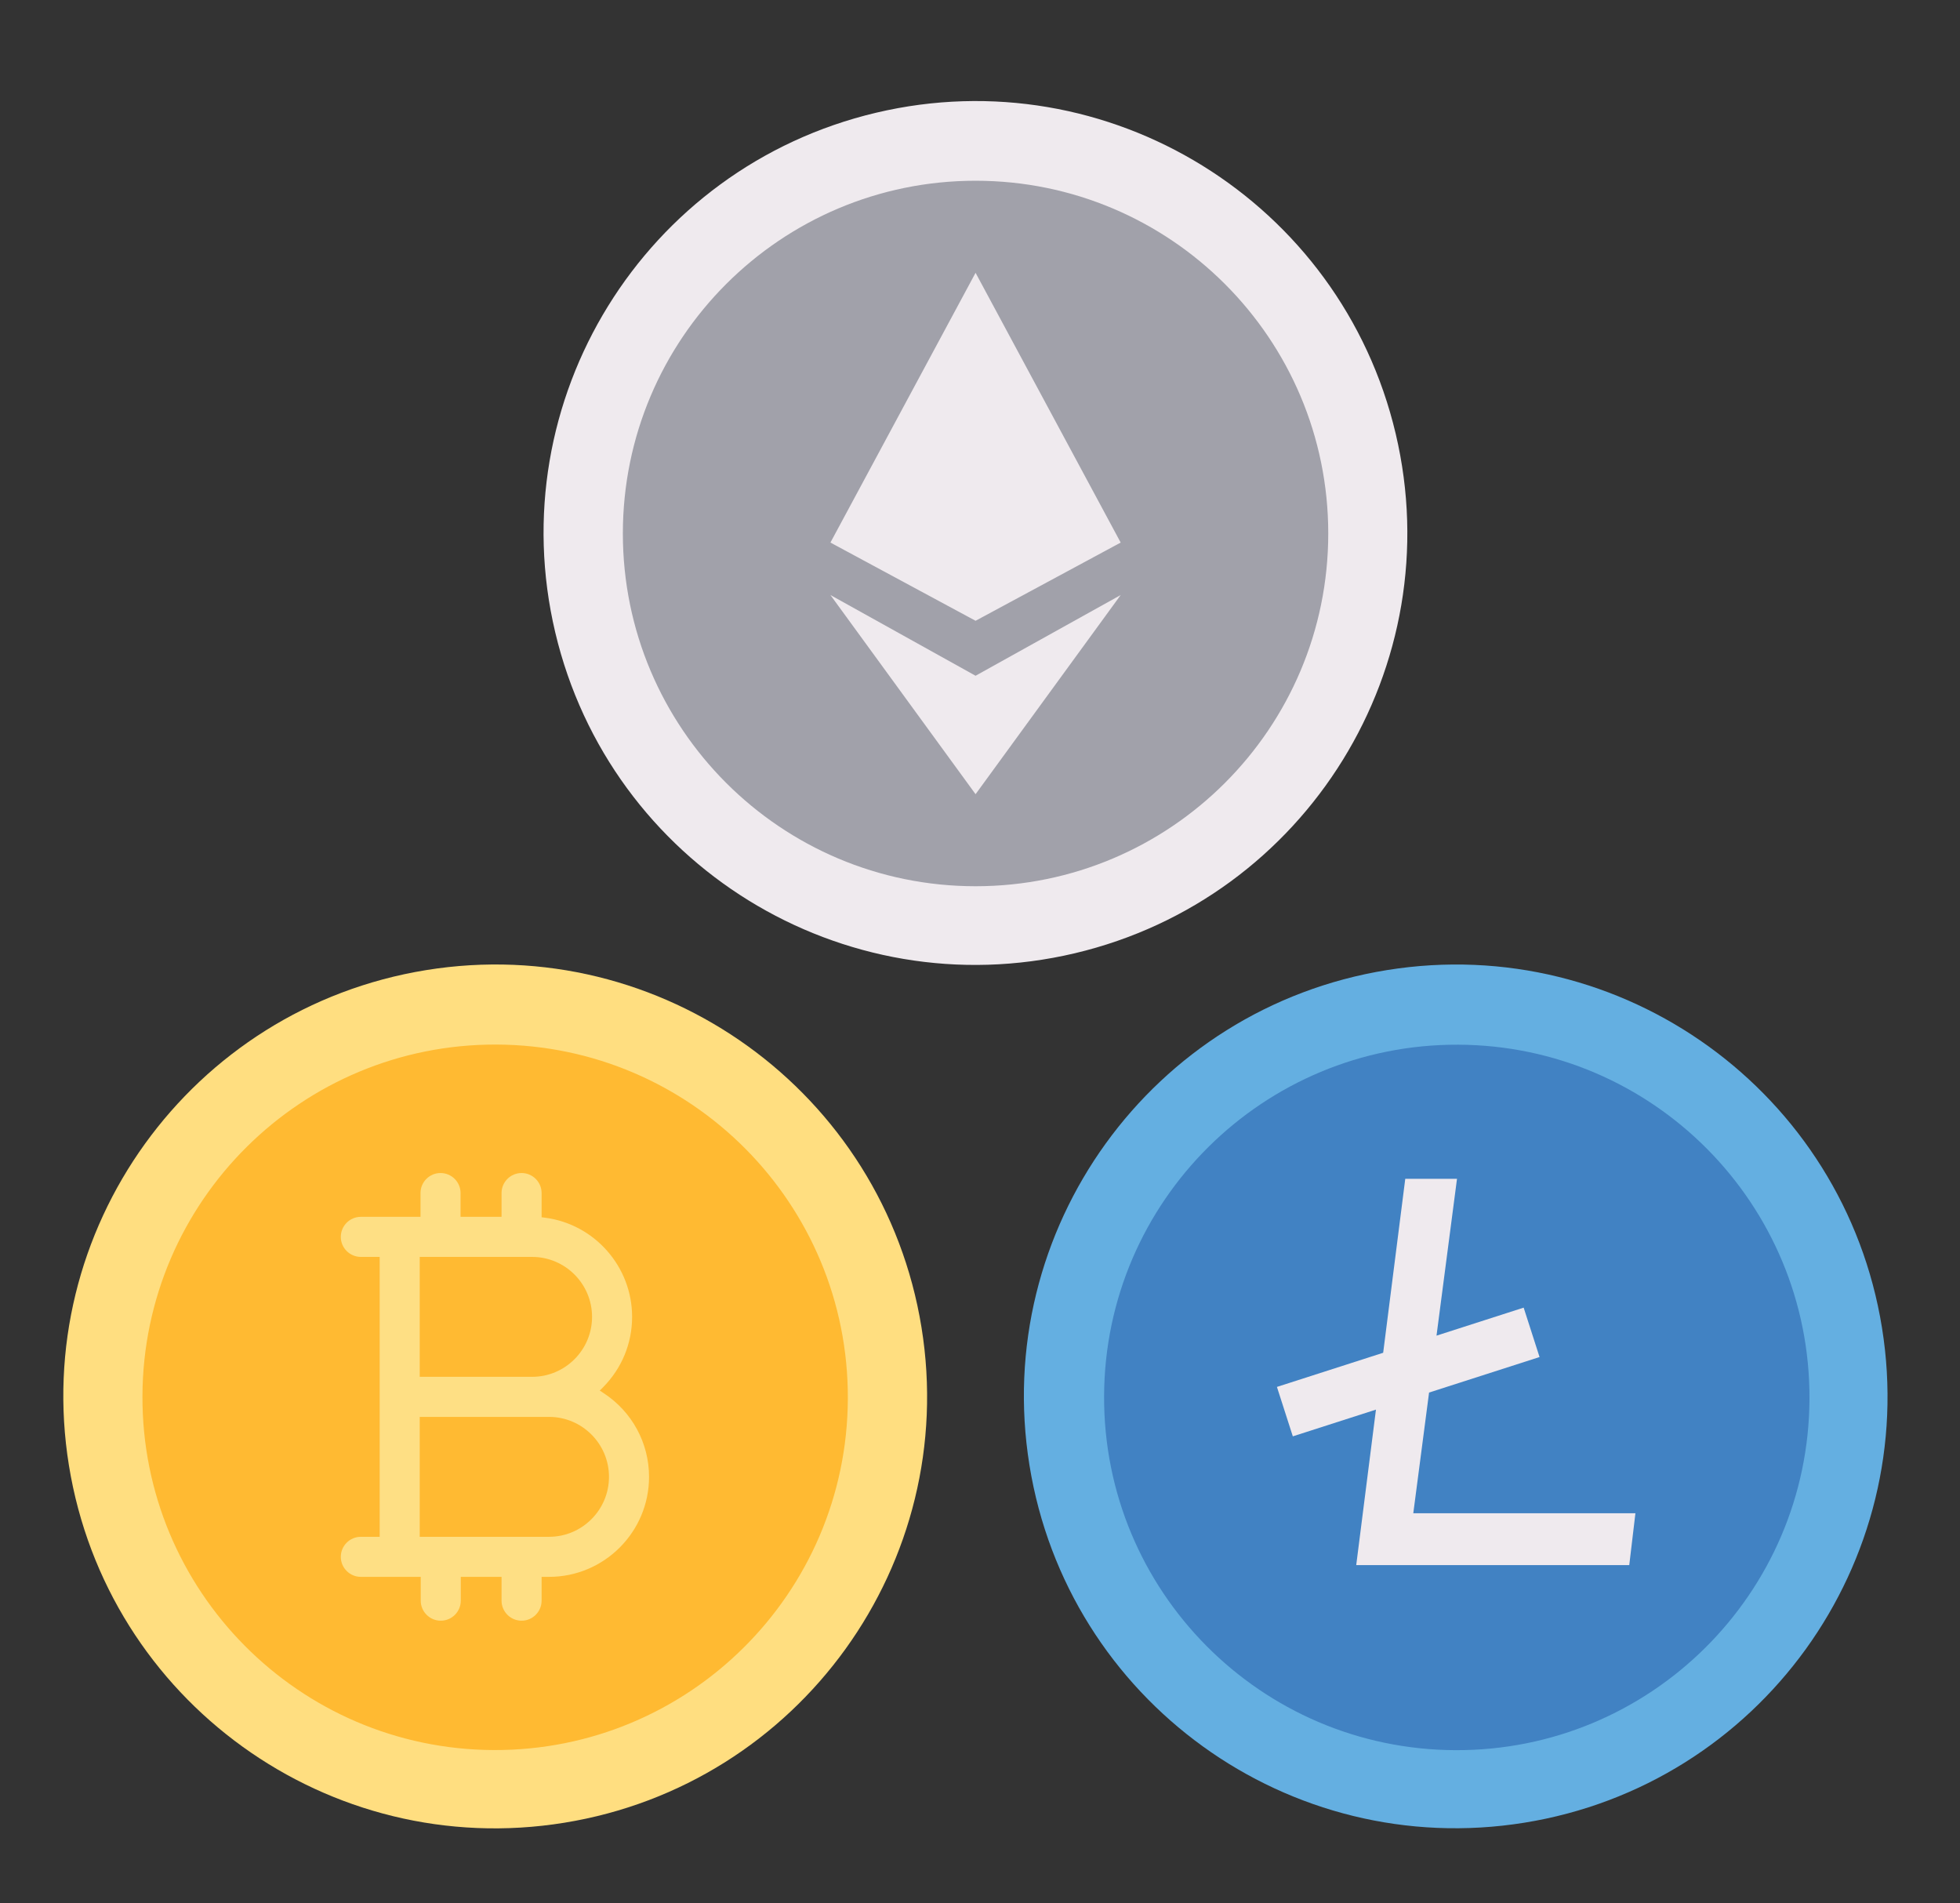
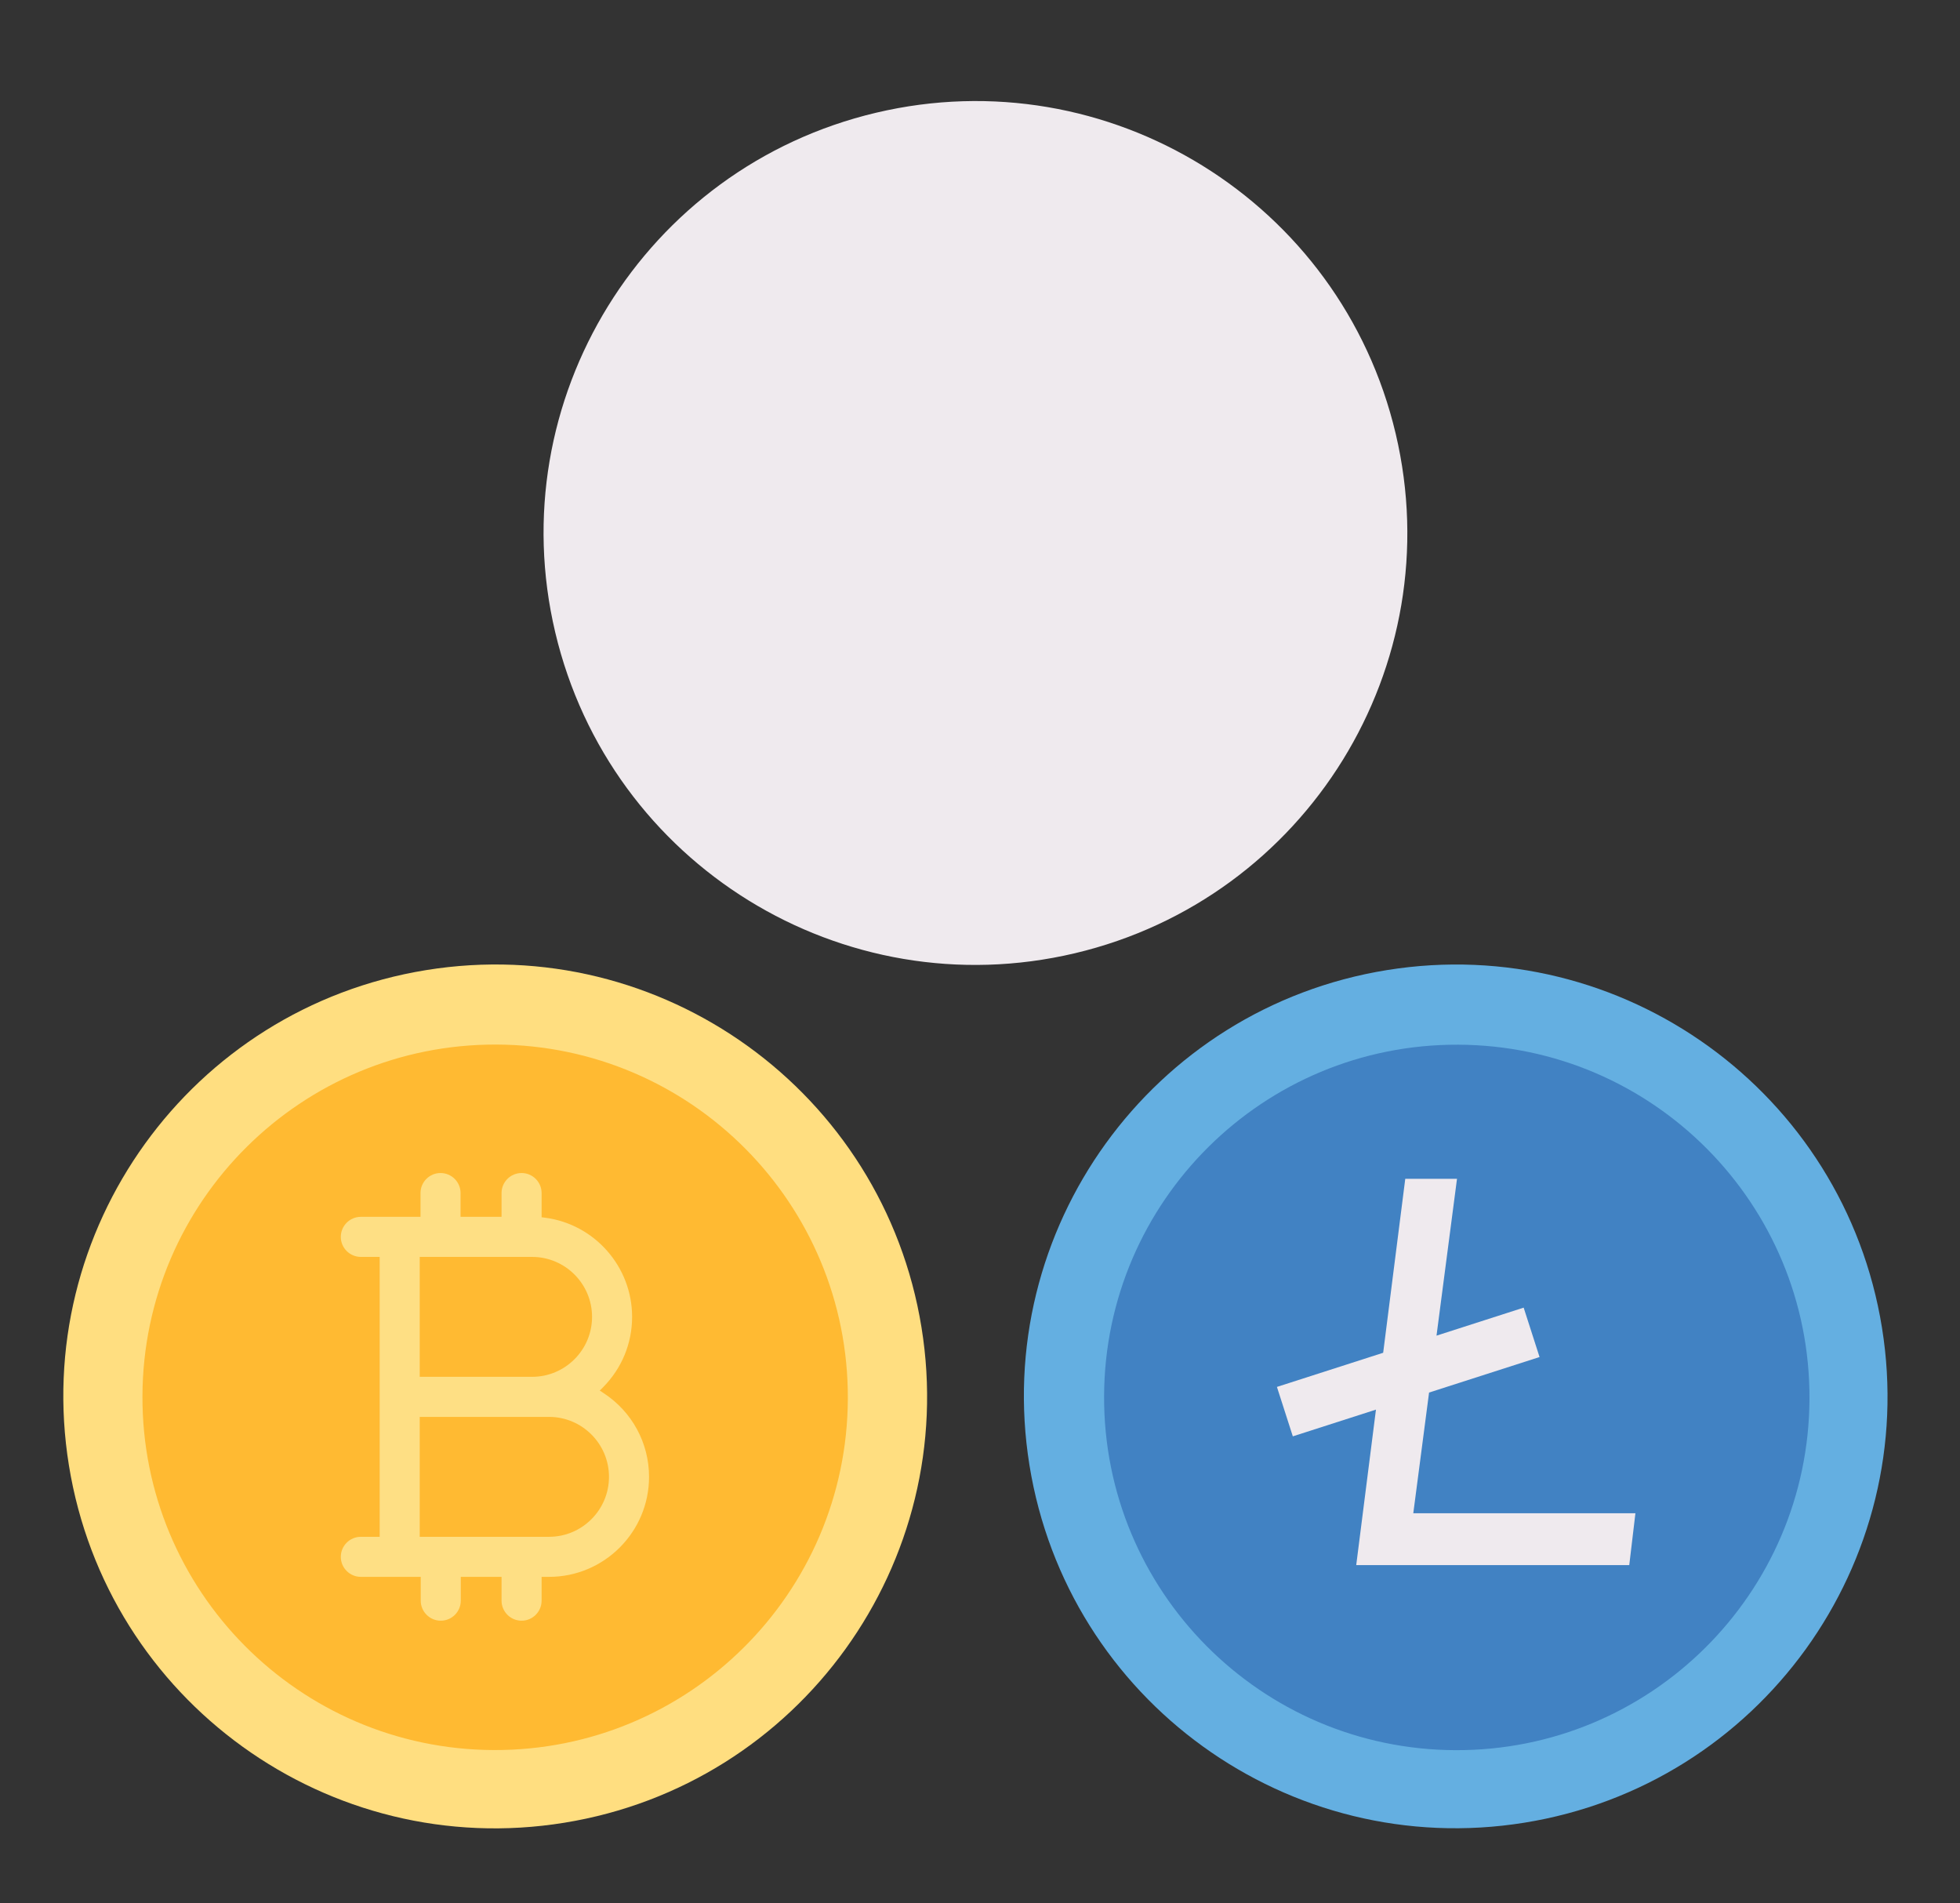
<svg xmlns="http://www.w3.org/2000/svg" width="103" height="100" viewBox="0 0 103 100" fill="none">
  <rect x="0" y="0" width="103" height="100" fill="#333333" stroke="none" />
  <path d="M29.655 95.775C42.027 93.77 50.43 82.115 48.425 69.743C46.419 57.372 34.764 48.969 22.392 50.974C10.021 52.98 1.617 64.635 3.623 77.006C5.628 89.377 17.283 97.781 29.655 95.775Z" fill="#FFDE80" />
  <path d="M44.555 73.495C44.596 63.259 36.331 54.927 26.094 54.886C15.858 54.846 7.526 63.111 7.486 73.347C7.445 83.584 15.71 91.915 25.946 91.956C36.183 91.997 44.514 83.732 44.555 73.495Z" fill="#FFBA32" />
  <path fill-rule="evenodd" clip-rule="evenodd" d="M27.41 85.159C26.829 85.159 26.357 84.686 26.357 84.106V82.856H24.215V84.106C24.215 84.686 23.743 85.159 23.163 85.159C22.582 85.159 22.11 84.686 22.11 84.106V82.856H18.963C18.382 82.856 17.91 82.384 17.91 81.803C17.91 81.223 18.382 80.751 18.963 80.751H19.952V66.044H18.963C18.382 66.044 17.91 65.572 17.91 64.991C17.91 64.411 18.382 63.938 18.963 63.938H22.098V62.689C22.098 62.108 22.57 61.636 23.151 61.636C23.731 61.636 24.203 62.108 24.203 62.689V63.938H26.357V62.689C26.357 62.108 26.829 61.636 27.41 61.636C27.99 61.636 28.462 62.108 28.462 62.689V63.961L28.638 63.983C31.249 64.32 33.218 66.56 33.218 69.194C33.218 70.587 32.676 71.9 31.692 72.893L31.518 73.067L31.724 73.203C33.217 74.181 34.108 75.825 34.108 77.6C34.108 80.499 31.75 82.856 28.852 82.856H28.462V84.106C28.462 84.686 27.99 85.159 27.41 85.159ZM28.852 80.751C30.589 80.751 32.003 79.338 32.003 77.601C32.003 75.864 30.589 74.45 28.852 74.45H22.057V80.751H28.852ZM27.962 72.345C29.699 72.345 31.113 70.932 31.113 69.195C31.113 67.457 29.699 66.044 27.962 66.044H22.057V72.345H27.962Z" fill="#FEDF84" />
  <path d="M80.108 95.773C92.479 93.78 100.893 82.136 98.9 69.764C96.907 57.393 85.262 48.979 72.891 50.972C60.519 52.965 52.105 64.61 54.098 76.982C56.091 89.353 67.736 97.766 80.108 95.773Z" fill="#64AFE1" />
  <path d="M95.09 73.502C95.131 63.265 86.866 54.934 76.63 54.893C66.393 54.852 58.062 63.117 58.021 73.353C57.98 83.59 66.245 91.921 76.481 91.962C86.718 92.003 95.049 83.738 95.09 73.502Z" fill="#4182C3" />
  <path fill-rule="evenodd" clip-rule="evenodd" d="M71.271 82.239L72.308 74.068L67.939 75.472L67.104 72.875L72.687 71.081L73.848 61.941H76.567L75.49 70.181L80.07 68.709L80.905 71.305L75.099 73.171L74.27 79.512H85.943L85.619 82.239H71.271Z" fill="#EFEAEE" />
  <path d="M56.481 50.089C68.677 47.206 76.226 34.982 73.344 22.786C70.461 10.59 58.237 3.04 46.041 5.923C33.845 8.806 26.295 21.03 29.178 33.226C32.061 45.422 44.285 52.971 56.481 50.089Z" fill="#EFEAEE" />
-   <path d="M51.267 46.567C61.503 46.567 69.801 38.268 69.801 28.032C69.801 17.795 61.503 9.497 51.267 9.497C41.03 9.497 32.732 17.795 32.732 28.032C32.732 38.268 41.03 46.567 51.267 46.567Z" fill="#A1A1AA" />
  <path fill-rule="evenodd" clip-rule="evenodd" d="M51.267 14.334L43.64 28.509L51.267 32.619L58.893 28.509L51.267 14.334Z" fill="#EFEAEE" />
  <path fill-rule="evenodd" clip-rule="evenodd" d="M51.267 41.731L58.893 31.266L51.267 35.507L43.64 31.266L51.267 41.731Z" fill="#EFEAEE" />
</svg>